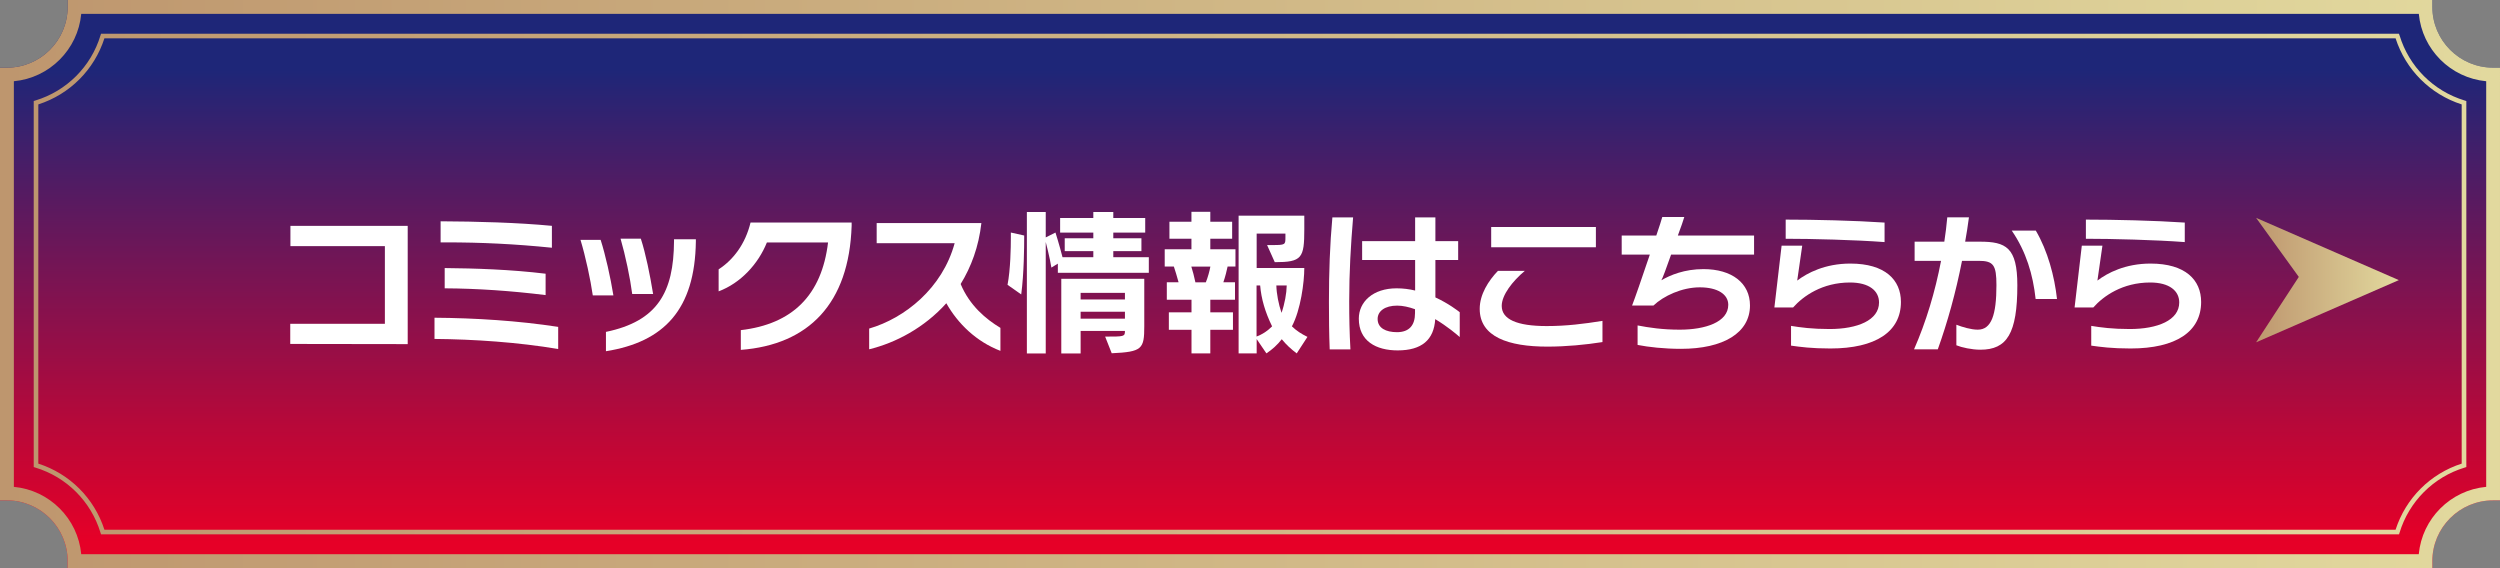
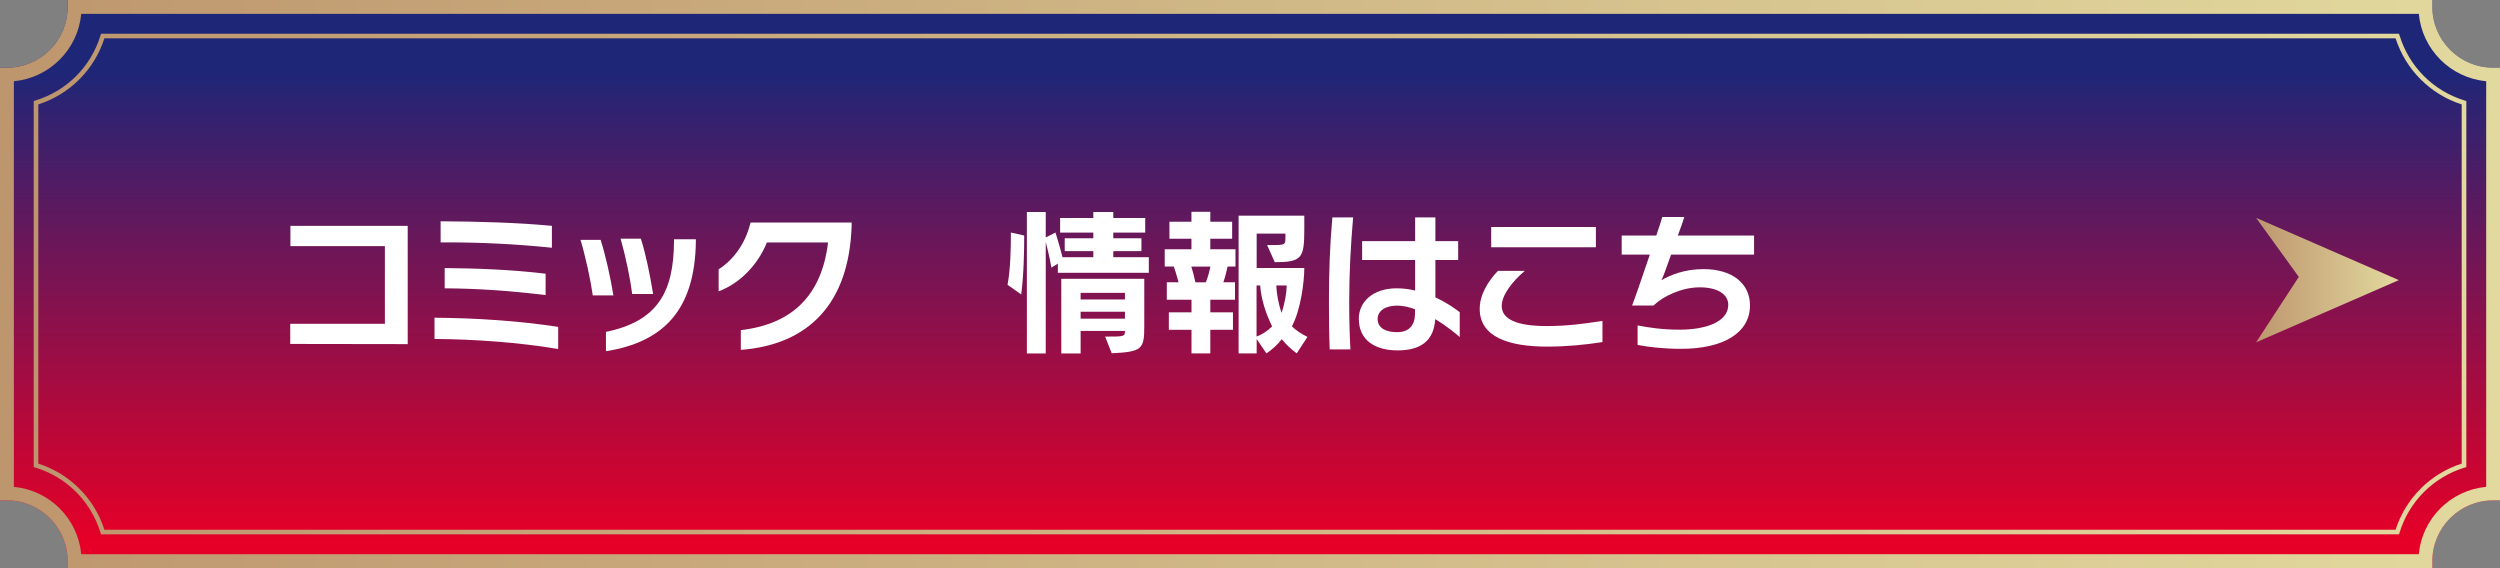
<svg xmlns="http://www.w3.org/2000/svg" xmlns:xlink="http://www.w3.org/1999/xlink" id="a" data-name="レイヤー 1" viewBox="0 0 429.29 97.54">
  <rect x="0" y="0" width="429.29" height="97.54" fill="#808080" stroke="none" />
  <defs>
    <style>
      .f {
        fill: url(#e);
      }

      .g {
        fill: url(#d);
      }

      .h {
        fill: url(#c);
      }

      .i {
        fill: url(#b);
      }

      .j {
        fill: #fff;
      }
    </style>
    <linearGradient id="b" data-name="新規グラデーションスウォッチ 1" x1="214.65" y1="12.05" x2="214.65" y2="93.12" gradientUnits="userSpaceOnUse">
      <stop offset="0" stop-color="#1e2678" />
      <stop offset=".28" stop-color="#591a60" />
      <stop offset=".78" stop-color="#bd0737" />
      <stop offset="1" stop-color="#e60027" />
    </linearGradient>
    <linearGradient id="c" data-name="GradientFill 2" x1="0" y1="48.77" x2="429.29" y2="48.77" gradientUnits="userSpaceOnUse">
      <stop offset="0" stop-color="#be966e" />
      <stop offset="1" stop-color="#e2d99e" />
    </linearGradient>
    <linearGradient id="d" data-name="GradientFill 2" x1="5.79" y1="48.77" x2="423.51" y2="48.77" xlink:href="#c" />
    <linearGradient id="e" data-name="GradientFill 2" x1="387.41" y1="48.1" x2="411.92" y2="48.1" xlink:href="#c" />
  </defs>
  <path class="i" d="M428.1,11.62c-5.75,0-10.43-4.68-10.43-10.43V0H11.62v1.19c0,5.75-4.68,10.43-10.43,10.43H0v74.3h1.19c5.75,0,10.43,4.68,10.43,10.43v1.19h406.05v-1.19c0-5.75,4.68-10.43,10.43-10.43h1.19V11.62h-1.19Z" />
  <g>
    <path class="j" d="M49.84,59.06v-3.46h16.25v-13.33h-16.22v-3.48h20.14v20.3l-20.16-.03Z" />
    <path class="j" d="M95.85,59.93c-6.88-1.16-14.44-1.67-21.24-1.73v-3.64c7.02.05,14.31.51,21.24,1.57v3.81ZM94.77,42.54c-6.42-.65-12.09-.92-18.25-.92h-.86v-3.62c6.18.03,13.25.22,19.11.78v3.75ZM93.69,50.67c-5.94-.73-11.69-1.13-17.33-1.16v-3.48c5.21.05,11.34.24,17.33.97v3.67Z" />
    <path class="j" d="M101.79,50.72c-.38-2.67-1.24-6.67-2.11-9.53h3.46c.84,2.62,1.7,6.48,2.19,9.53h-3.54ZM104.05,56.99c8.88-1.84,11.63-6.83,11.69-15.55v-.35h3.75v.38c-.16,11.66-5.45,17.25-15.44,18.84v-3.32ZM108.56,50.48c-.35-2.73-1.16-6.59-2-9.5h3.48c.84,2.59,1.57,6.18,2.11,9.5h-3.59Z" />
    <path class="j" d="M127.21,56.69c8.88-1.03,13.9-6.02,14.98-15.06h-10.5c-1.51,3.75-4.54,6.99-8.29,8.4v-3.78c2.51-1.62,4.59-4.35,5.48-8.04h17.36v.57c-.43,13.36-7.4,20.41-19.03,21.3v-3.38Z" />
-     <path class="j" d="M171.79,60.25c-4.13-1.59-7.29-4.64-9.29-8.18-3.78,4.21-8.69,6.8-13.25,7.91v-3.56c6.13-1.78,12.58-6.94,14.68-14.66h-13.39v-3.46h17.98c-.46,4.08-1.75,7.53-3.56,10.47,1.54,3.7,4.32,6.02,6.83,7.53v3.94Z" />
    <path class="j" d="M173.01,48.91c.51-2.65.57-6.42.57-8.12v-.86l2.29.51v.4c0,1.43-.03,6.1-.51,9.72l-2.35-1.65ZM181.65,46.84v-1.57l-1.11.68c-.27-1.73-.97-4.4-.97-4.4v19.14h-3.24v-24.29h3.24v4.37l1.67-.84s.7,2.21,1.21,4.24h5.29v-1.05h-4.91v-2.21h4.91v-.97h-5.7v-2.51h5.7v-1.03h3.43v1.03h5.48v2.51h-5.48v.97h4.83v2.21h-4.83v1.05h6.1v2.67h-15.63ZM189.77,57.8c3.27,0,3.4,0,3.4-.97h-7.61v3.86h-3.32v-12.82h14.25v8.15c0,3.91-.35,4.4-5.59,4.64l-1.13-2.86ZM193.17,50.29h-7.61v1.13h7.61v-1.13ZM193.17,53.53h-7.61v1.19h7.61v-1.19Z" />
    <path class="j" d="M204.6,60.68v-4.05h-3.89v-3h3.89v-2.16h-4.24v-3h2.02c-.27-.97-.59-2.08-.81-2.7h-1.57v-2.97h4.59v-1.81h-3.78v-2.92h3.78v-1.7h3.24v1.7h3.75v2.92h-3.75v1.81h4.32v2.97h-1.35c-.13.65-.4,1.75-.73,2.7h2v3h-4.24v2.16h3.89v3h-3.89v4.05h-3.24ZM207.06,48.48c.35-.86.65-1.97.78-2.7h-3.27c.22.7.51,1.75.7,2.7h1.78ZM222.66,60.68c-1-.76-1.78-1.48-2.56-2.43-.78,1-1.62,1.75-2.64,2.43l-1.67-2.46v2.46h-3.1v-23.65h11.28v2.35c0,4.94-.4,5.64-5.07,5.64l-1.32-2.94h.86c2.27,0,2.29-.05,2.29-1.32v-.65h-4.94v5.91h8.18c0,2.43-.62,7.21-2.13,10.02.81.78,1.62,1.29,2.67,1.81l-1.84,2.83ZM215.77,49.02v8.77c1-.38,1.84-.92,2.67-1.75-1.19-2.43-1.86-4.72-2.05-7.02h-.62ZM219.17,49.02c.03,1.4.38,3.24.89,4.7.54-1.54.87-3.37.89-4.7h-1.78Z" />
    <path class="j" d="M228.33,60.01c-.11-2.73-.13-5.42-.13-8.18,0-5.08.16-9.75.59-14.5h3.56c-.4,4.78-.67,9.42-.67,14.44,0,2.65.05,5.37.21,8.23h-3.56ZM250.66,57.88c-.51-.46-2.13-1.83-4.21-3.08-.21,3.56-2.32,5.37-6.45,5.37-3.72,0-6.67-1.62-6.67-5.45,0-2.89,2.43-5.21,6.48-5.21,1.11,0,2.16.13,3.19.38v-5.24h-9.1v-3.24h9.1v-4.08h3.48v4.08h3.91v3.24h-3.91v6.42c2.27,1.05,3.83,2.27,4.18,2.54v4.26ZM242.99,53.1c-1.05-.38-2.11-.62-3.08-.62-2.08,0-3.35.94-3.35,2.29,0,1.57,1.43,2.27,3.32,2.27,2.11,0,3.1-1.19,3.1-3.27v-.68Z" />
    <path class="j" d="M275.17,58.74c-2.92.46-6.21.78-9.47.78-6.67,0-11.61-1.67-11.61-6.48,0-2.48,1.48-4.81,3.13-6.53h4.62c-2.13,1.78-3.97,4.16-3.97,6.02,0,2.29,2.59,3.46,7.72,3.46,3.4,0,6.4-.38,9.58-.89v3.64ZM256.06,42.46v-3.48h17.98v3.48h-17.98Z" />
    <path class="j" d="M286.95,43.73c-.76,2.16-1.48,4.13-1.67,4.4,1.51-.89,3.97-1.92,7.23-1.92,4.88,0,7.99,2.4,7.99,6.24,0,4.7-4.56,7.45-11.85,7.45-2.86,0-5.56-.3-7.45-.67v-3.35c1.94.38,4.29.73,7.23.73,4.4,0,8.34-1.3,8.34-4.27,0-1.81-1.84-3-4.89-3s-6.21,1.46-7.96,3.13h-3.67c.4-1,1.81-5.05,3.05-8.75h-4.83v-3.27h5.94c.54-1.54.89-2.73,1.03-3.19h3.78c-.13.49-.57,1.73-1.11,3.19h13.09v3.27h-14.25Z" />
-     <path class="j" d="M307.55,55.96c1.65.27,3.64.54,6.61.54,4.8,0,8.5-1.51,8.5-4.56,0-1.97-1.65-3.43-4.99-3.43-4.75,0-8.02,2.32-9.77,4.29h-3.21l1.24-10.61h3.54l-.86,5.99c1.7-1.3,4.78-2.92,9.12-2.92,5.99,0,8.69,2.81,8.69,6.59,0,5.08-4.29,7.99-12.12,7.99-3.24,0-5.18-.27-6.75-.49v-3.4ZM323.61,41.57c-5.08-.38-12.55-.57-16.98-.57v-3.29c4.8,0,11.82.16,16.98.51v3.35Z" />
-     <path class="j" d="M335.97,55.77c.97.38,2.48.84,3.64.84,2.35,0,3.21-2.54,3.21-7.64,0-3.46-.51-4.18-3.05-4.18h-2.86c-1.08,5.48-2.48,10.5-4.16,15.2h-4.08c2.08-4.75,3.62-9.88,4.64-15.2h-4.54v-3.29h5.1c.22-1.4.38-2.78.51-4.18h3.72c-.19,1.43-.4,2.81-.65,4.18h2.54c4.45,0,6.42.97,6.42,7.48,0,8.29-1.78,11.07-6.34,11.07-1.48,0-3.21-.38-4.13-.76v-3.51ZM349.55,51.34c-.46-4.21-1.62-8.12-4.1-11.74h4.13c2.05,3.48,3.21,7.85,3.64,11.74h-3.67Z" />
-     <path class="j" d="M359.1,55.96c1.65.27,3.64.54,6.61.54,4.8,0,8.5-1.51,8.5-4.56,0-1.97-1.65-3.43-4.99-3.43-4.75,0-8.02,2.32-9.77,4.29h-3.21l1.24-10.61h3.54l-.86,5.99c1.7-1.3,4.78-2.92,9.12-2.92,5.99,0,8.69,2.81,8.69,6.59,0,5.08-4.29,7.99-12.12,7.99-3.24,0-5.18-.27-6.75-.49v-3.4ZM375.16,41.57c-5.08-.38-12.55-.57-16.98-.57v-3.29c4.8,0,11.82.16,16.98.51v3.35Z" />
  </g>
  <g>
    <path class="h" d="M428.1,11.62c-5.75,0-10.43-4.68-10.43-10.43V0H11.62v1.19c0,5.75-4.68,10.43-10.43,10.43H0v74.3h1.19c5.75,0,10.43,4.68,10.43,10.43v1.19h406.05v-1.19c0-5.75,4.68-10.43,10.43-10.43h1.19V11.62h-1.19ZM426.91,83.6c-6.12.57-11,5.45-11.57,11.57H13.95c-.57-6.12-5.45-11-11.57-11.57V13.95c6.12-.57,11-5.45,11.57-11.57h401.4c.57,6.12,5.45,11,11.57,11.57v69.65Z" />
    <path class="g" d="M412.03,6.07l-.09-.28H17.35l-.09.28c-1.63,5.38-5.82,9.56-11.19,11.19l-.28.09v62.85l.28.09c5.38,1.63,9.56,5.82,11.19,11.19l.09.28h394.6l.09-.28c1.63-5.37,5.82-9.56,11.19-11.19l.28-.09V17.35l-.28-.09c-5.38-1.63-9.56-5.82-11.19-11.19ZM422.71,79.61c-5.4,1.74-9.61,5.95-11.35,11.35H17.93c-1.74-5.4-5.95-9.61-11.35-11.35V17.93c5.4-1.74,9.61-5.95,11.35-11.35h393.43c1.74,5.4,5.95,9.61,11.35,11.35v61.68Z" />
  </g>
  <polygon class="f" points="411.92 48.1 387.41 37.41 394.74 47.55 387.41 58.78 411.92 48.1" />
</svg>